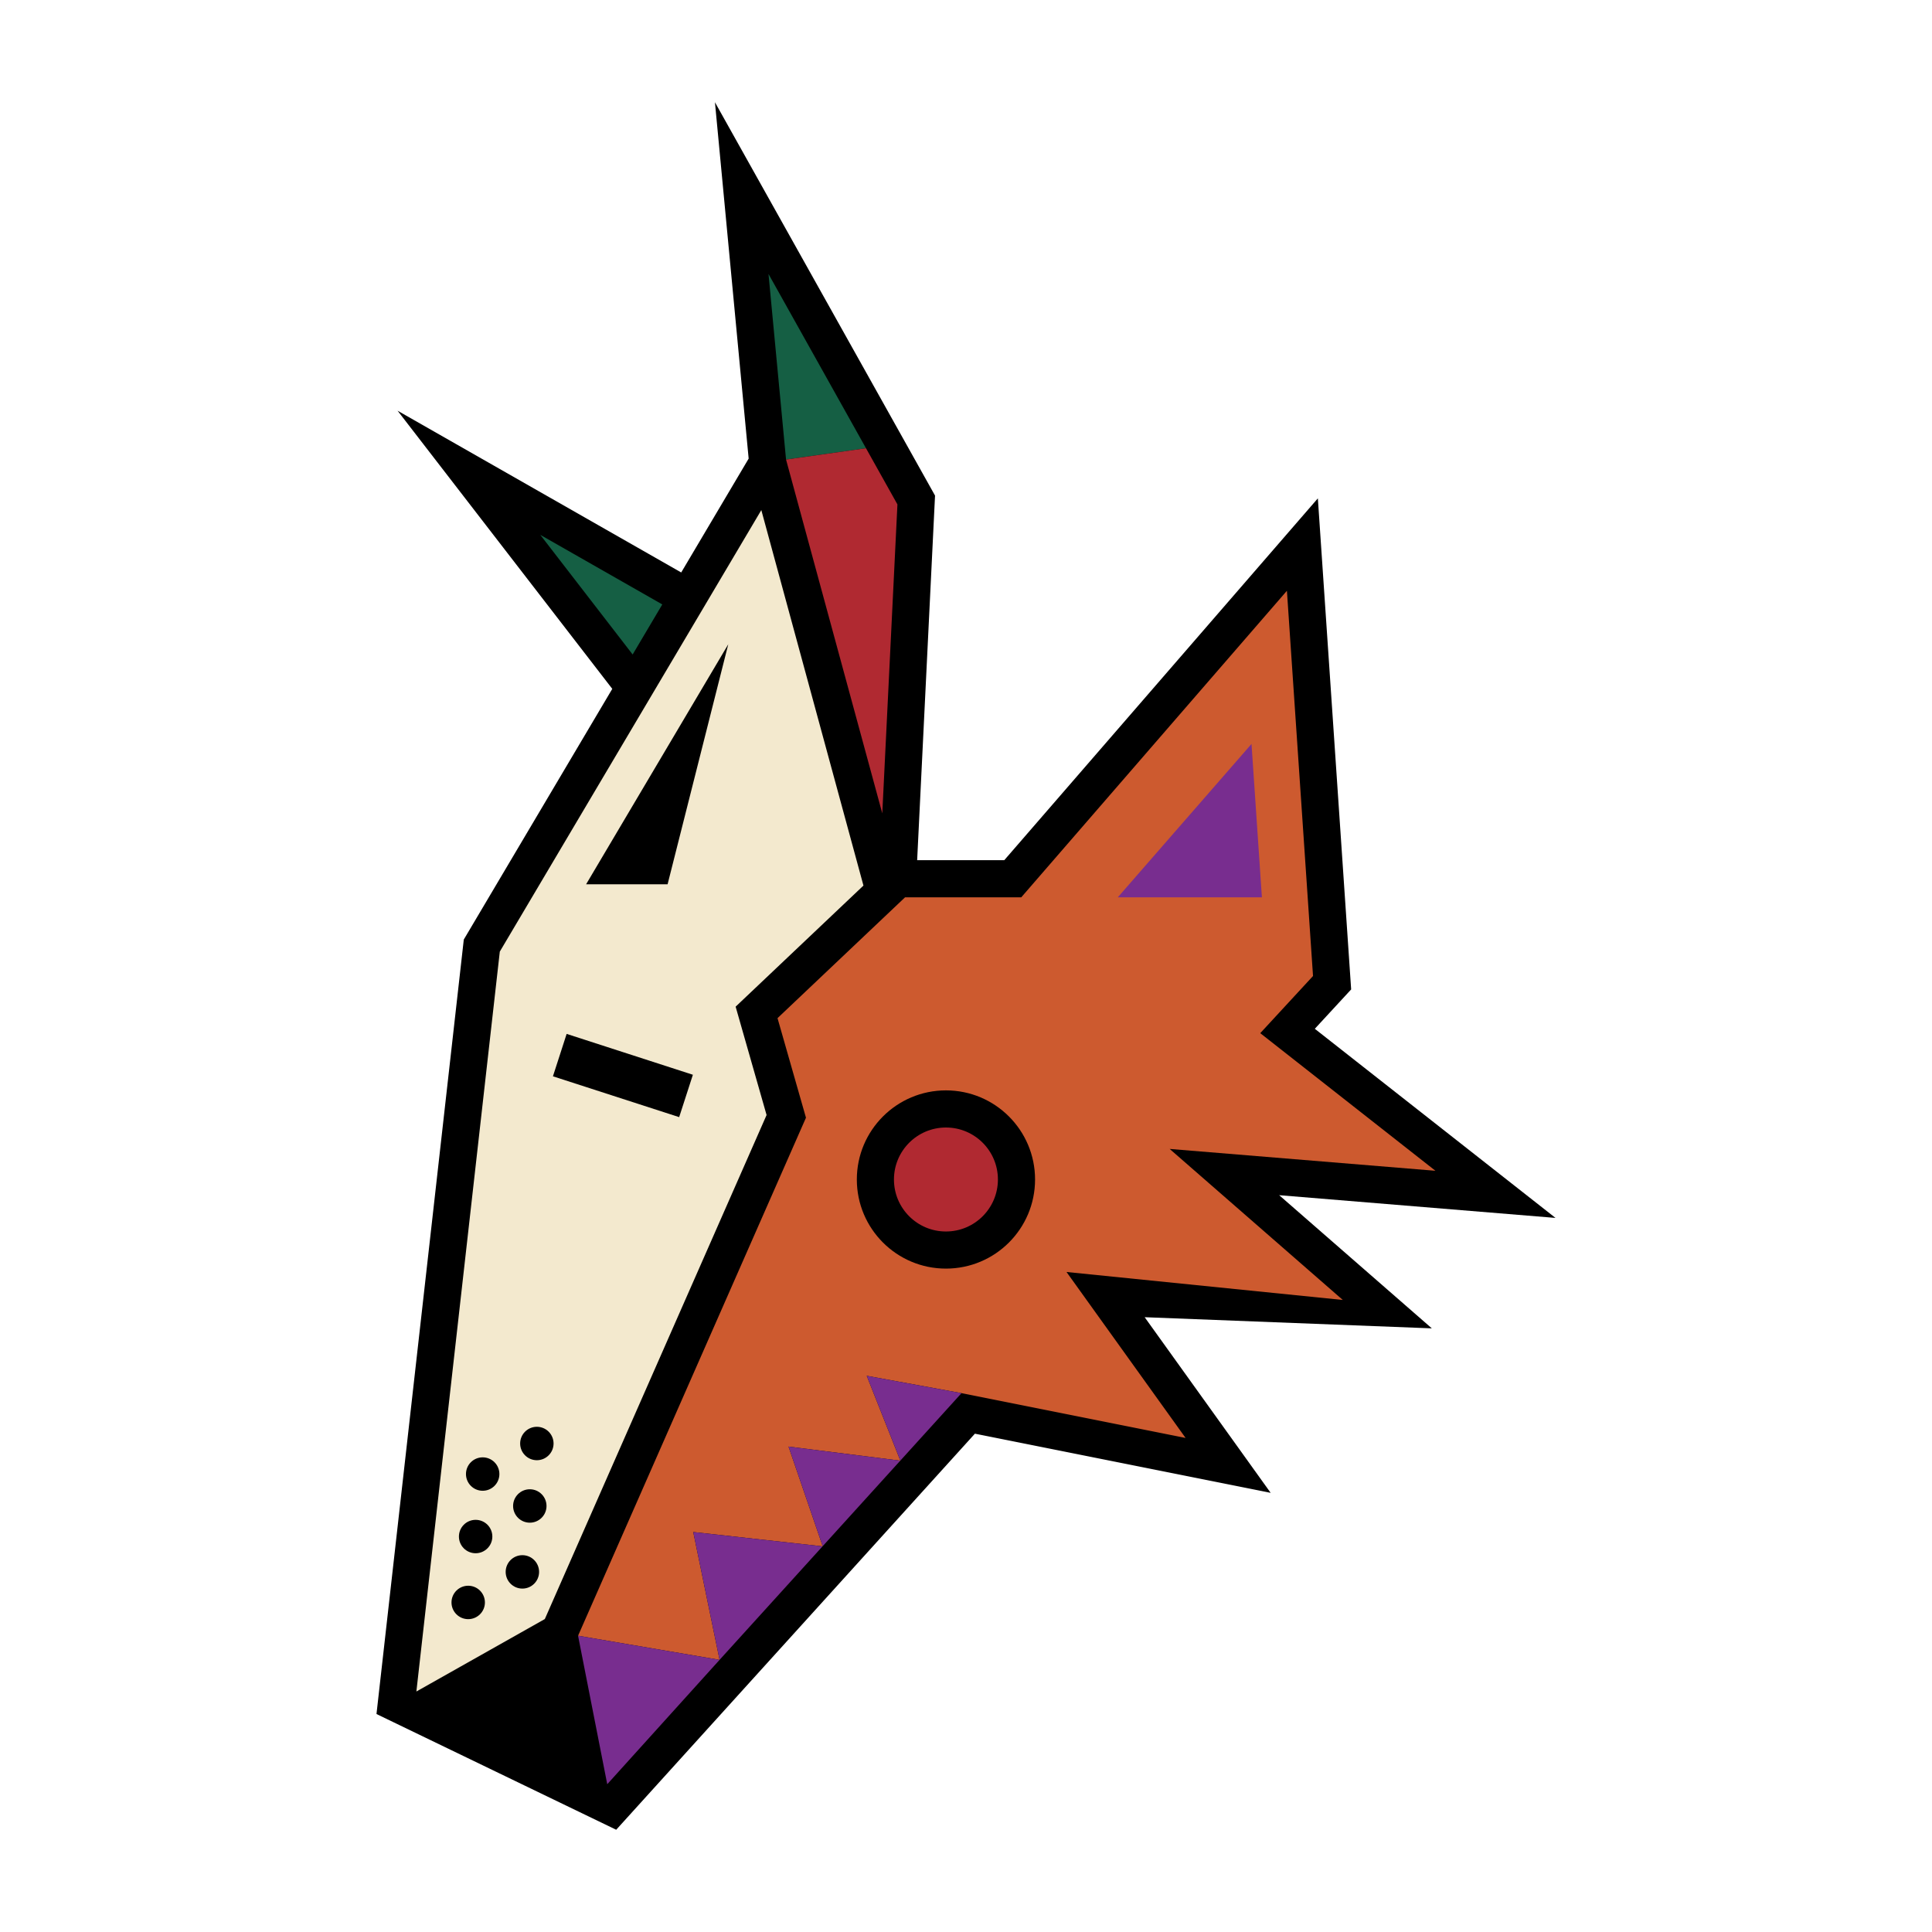
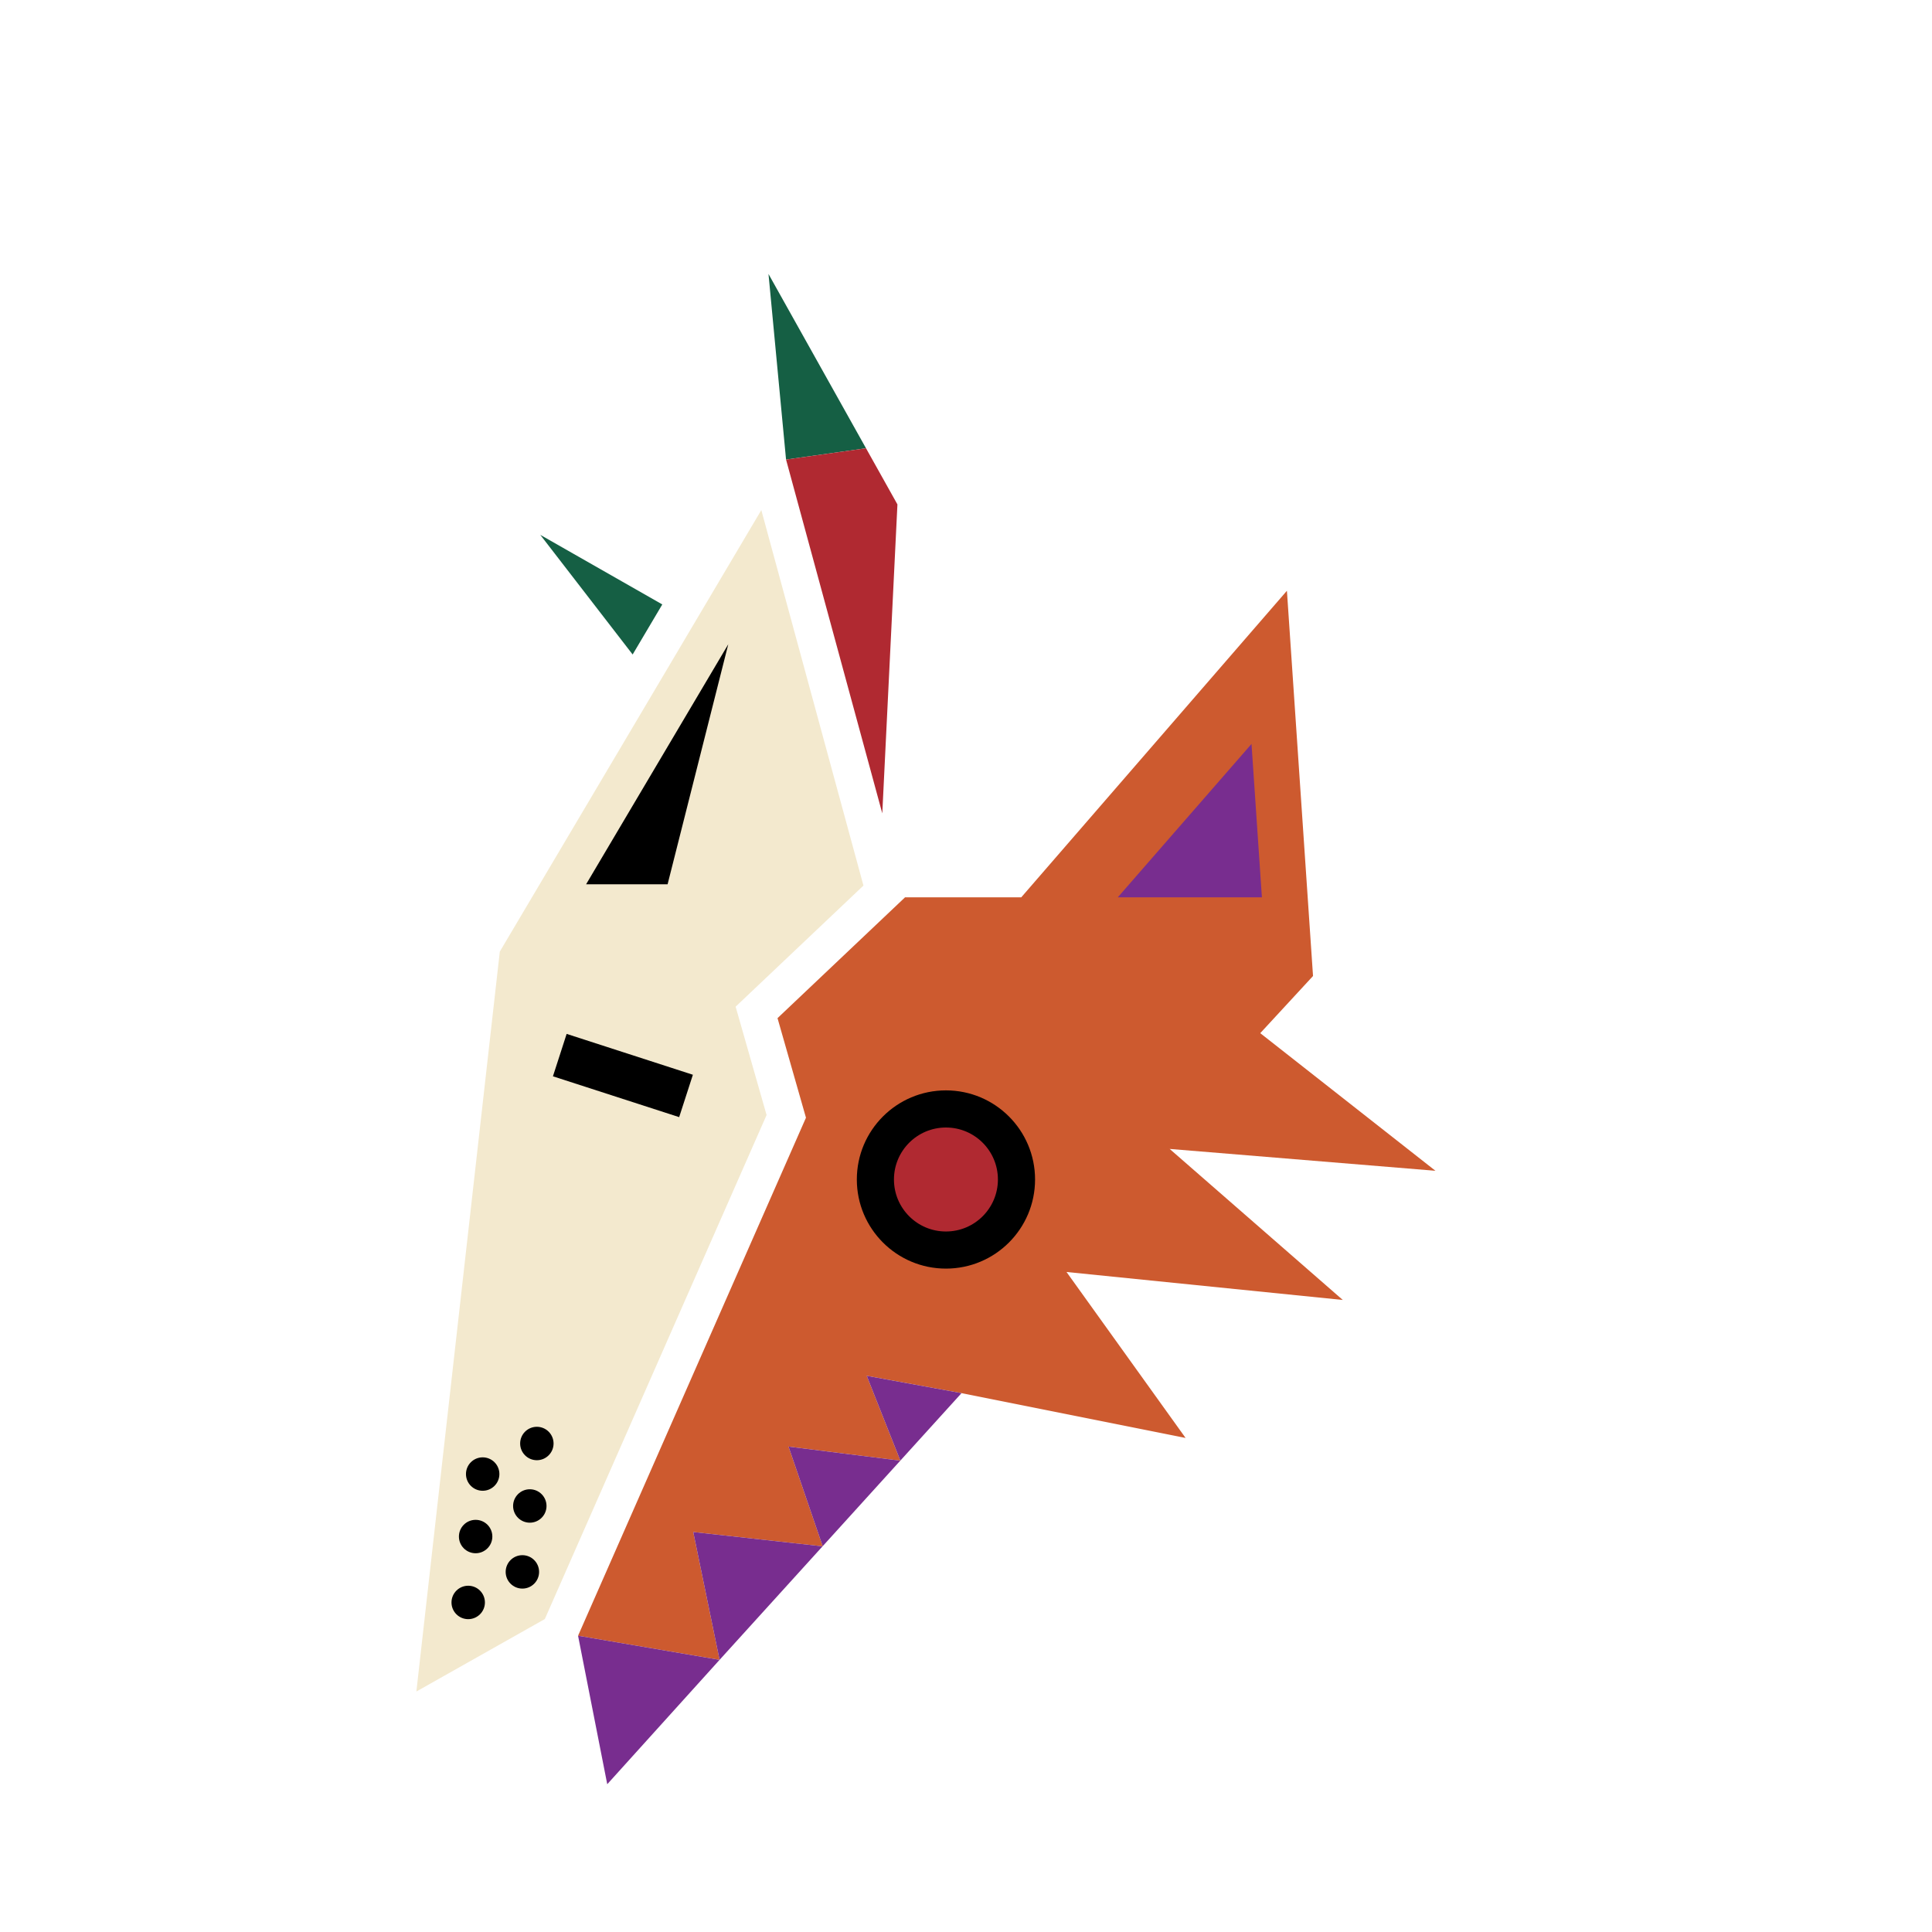
<svg xmlns="http://www.w3.org/2000/svg" version="1.0" id="Layer_1" x="0px" y="0px" width="192.756px" height="192.756px" viewBox="0 0 192.756 192.756" enable-background="new 0 0 192.756 192.756" xml:space="preserve">
  <g>
    <polygon fill-rule="evenodd" clip-rule="evenodd" fill="#FFFFFF" points="0,0 192.756,0 192.756,192.756 0,192.756 0,0  " />
-     <path fill-rule="evenodd" clip-rule="evenodd" d="M37.562,171.008l23.916,11.547l35.788-39.516l29.508,5.902l-12.57-17.523   l28.651,1.113c-3.893-3.395-11.671-10.178-15.232-13.287c7.052,0.58,27.57,2.268,27.57,2.268s-21.321-16.752-24.014-18.869   c1.31-1.42,3.626-3.928,3.626-3.928l-3.322-48.994c0,0-30.219,34.869-31.285,36.098c-1.186,0-6.246,0-8.693,0   c0.172-3.496,1.784-36.374,1.784-36.374L71.33,10.2l0.828,8.742l2.536,26.813l-6.729,11.36l-28.3-16.139l21.422,27.752   L46.273,93.738L37.562,171.008L37.562,171.008z" />
    <polygon fill-rule="evenodd" clip-rule="evenodd" fill="#155F44" points="76.673,27.334 78.424,45.849 86.402,44.723    76.673,27.334  " />
    <polygon fill-rule="evenodd" clip-rule="evenodd" fill="#B02931" points="89.537,50.326 86.402,44.723 78.424,45.849    88.026,81.149 89.537,50.326  " />
    <path fill-rule="evenodd" clip-rule="evenodd" fill="#F3E9CE" d="M76.482,111.246c-0.323-1.129-3.088-10.811-3.088-10.811   s8.967-8.494,12.753-12.082l-10.19-37.462c-6.627,11.189-25.761,43.493-26.091,44.05c-0.086,0.763-7.969,70.683-8.324,73.821   l12.815-7.229C62.066,144.014,76.1,112.117,76.482,111.246L76.482,111.246z" />
    <path fill-rule="evenodd" clip-rule="evenodd" fill="#CD5A2F" d="M116.697,114.629c0,0,19.179,1.578,26.517,2.18   c-5.693-4.473-17.478-13.73-17.478-13.73s4.431-4.801,5.265-5.703c-0.093-1.375-2.126-31.357-2.605-38.435   c-4.749,5.48-26.505,30.584-26.505,30.584H90.298L77.573,101.58l2.839,9.934c0,0-14.788,33.613-22.739,51.684l14.119,2.406   l-2.627-12.754l12.902,1.428l0.011-0.012l-3.406-9.938l11.149,1.402l0.005-0.006l-3.353-8.459l9.458,1.729   c0,0,16.125,3.225,22.355,4.471c-3.298-4.598-11.88-16.559-11.88-16.559s20.111,2.035,27.562,2.791   C129.061,125.414,116.697,114.629,116.697,114.629L116.697,114.629z" />
    <polygon fill-rule="evenodd" clip-rule="evenodd" fill="#782D8F" points="71.792,165.604 57.673,163.197 60.585,178.012    71.792,165.604  " />
    <polygon fill-rule="evenodd" clip-rule="evenodd" fill="#782D8F" points="89.827,145.725 95.932,138.994 86.474,137.266    89.827,145.725  " />
    <polygon fill-rule="evenodd" clip-rule="evenodd" fill="#782D8F" points="69.165,152.85 71.792,165.604 82.067,154.277    69.165,152.85  " />
    <polygon fill-rule="evenodd" clip-rule="evenodd" fill="#782D8F" points="78.672,144.328 82.078,154.266 89.821,145.73    78.672,144.328  " />
    <path fill-rule="evenodd" clip-rule="evenodd" d="M103.268,117.678c0,4.91-3.98,8.891-8.891,8.891c-4.91,0-8.891-3.98-8.891-8.891   c0-4.908,3.981-8.891,8.891-8.891C99.287,108.787,103.268,112.77,103.268,117.678L103.268,117.678z" />
    <path fill-rule="evenodd" clip-rule="evenodd" fill="#B02931" d="M99.562,117.678c0,2.865-2.323,5.188-5.186,5.188   c-2.864,0-5.186-2.322-5.186-5.188c0-2.863,2.322-5.186,5.186-5.186C97.24,112.492,99.562,114.814,99.562,117.678L99.562,117.678z" />
    <polygon fill-rule="evenodd" clip-rule="evenodd" fill="#782D8F" points="111.523,89.524 124.863,74.223 125.9,89.524    111.523,89.524  " />
    <polygon fill-rule="evenodd" clip-rule="evenodd" points="72.66,64.277 66.605,88.228 58.474,88.228 72.66,64.277  " />
    <polygon fill-rule="evenodd" clip-rule="evenodd" points="55.166,107.383 67.76,111.457 69.129,107.229 56.534,103.152    55.166,107.383  " />
    <path fill-rule="evenodd" clip-rule="evenodd" d="M49.824,147.066c0,0.92-0.746,1.668-1.667,1.668   c-0.922,0-1.667-0.748-1.667-1.668c0-0.922,0.746-1.666,1.667-1.666C49.078,145.4,49.824,146.145,49.824,147.066L49.824,147.066z" />
    <path fill-rule="evenodd" clip-rule="evenodd" d="M49.121,153.301c0,0.92-0.746,1.666-1.667,1.666s-1.667-0.746-1.667-1.666   c0-0.922,0.747-1.666,1.667-1.666S49.121,152.379,49.121,153.301L49.121,153.301z" />
    <path fill-rule="evenodd" clip-rule="evenodd" d="M53.785,156.828c0,0.92-0.747,1.666-1.667,1.666   c-0.921,0-1.667-0.746-1.667-1.666s0.747-1.668,1.667-1.668C53.038,155.16,53.785,155.908,53.785,156.828L53.785,156.828z" />
    <path fill-rule="evenodd" clip-rule="evenodd" d="M54.526,150.252c0,0.92-0.747,1.666-1.667,1.666s-1.667-0.746-1.667-1.666   s0.747-1.668,1.667-1.668S54.526,149.332,54.526,150.252L54.526,150.252z" />
    <path fill-rule="evenodd" clip-rule="evenodd" d="M55.229,144.018c0,0.92-0.746,1.668-1.667,1.668c-0.92,0-1.667-0.748-1.667-1.668   s0.747-1.666,1.667-1.666C54.483,142.352,55.229,143.098,55.229,144.018L55.229,144.018z" />
    <path fill-rule="evenodd" clip-rule="evenodd" d="M48.38,159.877c0,0.92-0.747,1.666-1.667,1.666c-0.921,0-1.667-0.746-1.667-1.666   s0.747-1.668,1.667-1.668C47.633,158.209,48.38,158.957,48.38,159.877L48.38,159.877z" />
    <path fill-rule="evenodd" clip-rule="evenodd" fill="#155F44" d="M53.904,53.362c4.576,2.609,9.638,5.497,12.173,6.942   c-0.953,1.609-1.947,3.286-2.958,4.995C60.994,62.547,57.204,57.636,53.904,53.362L53.904,53.362z" />
  </g>
</svg>